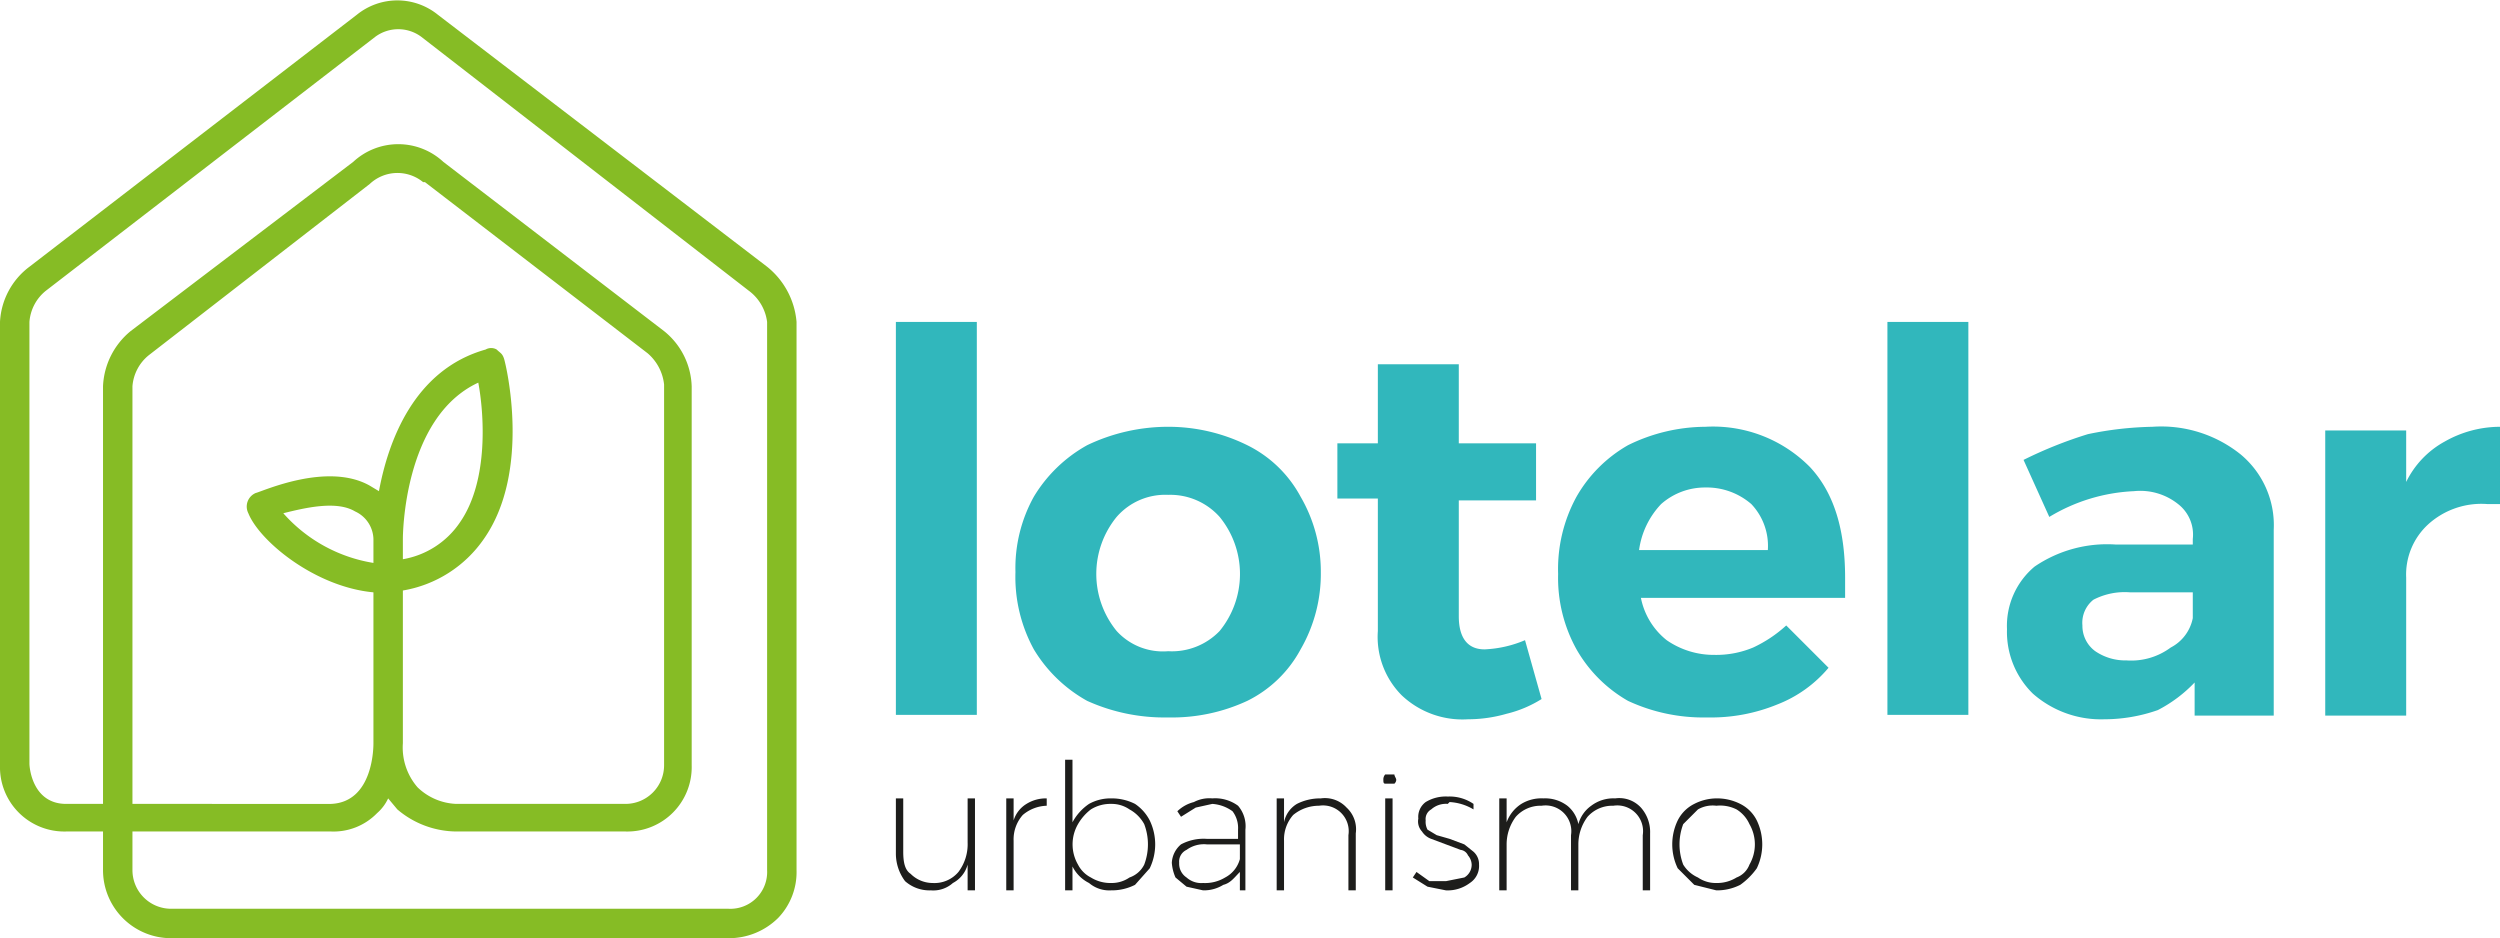
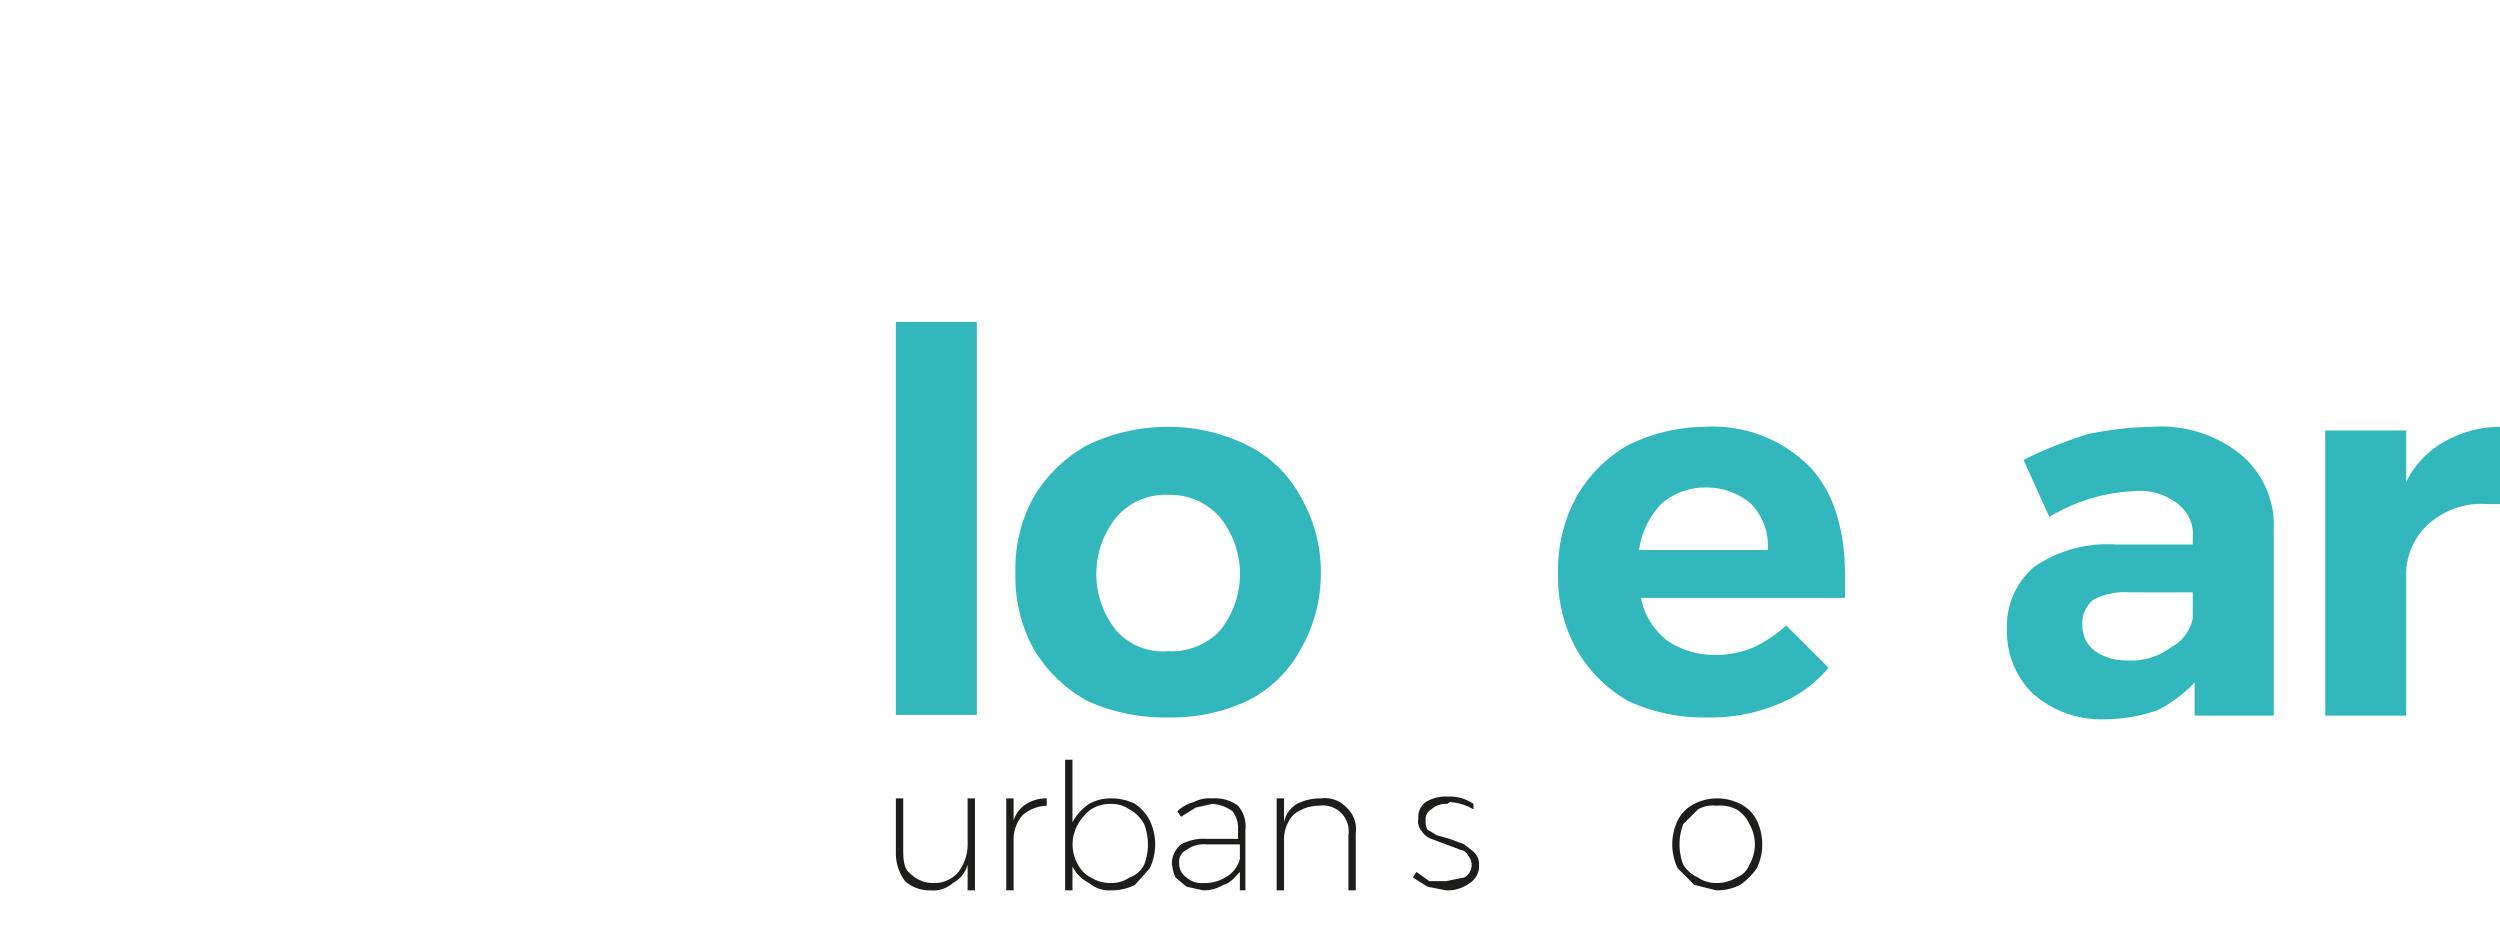
<svg xmlns="http://www.w3.org/2000/svg" id="Camada_1" data-name="Camada 1" viewBox="0 0 135.9 51">
  <defs>
    <style>.cls-1{fill:#86bc25;}.cls-2{fill:#31b7bc;}.cls-3{fill:#1d1d1b;}</style>
  </defs>
  <title>lotelar</title>
  <g id="_Grupo_" data-name="&lt;Grupo&gt;">
-     <path id="_Caminho_composto_" data-name="&lt;Caminho composto&gt;" class="cls-1" d="M45.8,19.5a4.3,4.3,0,0,0-1.6-3L26.3,2.8a3.5,3.5,0,0,0-4.4,0L4.1,16.5a4,4,0,0,0-1.6,3V43.6h0a3.5,3.5,0,0,0,3.6,3.6h2v2.1h0A3.7,3.7,0,0,0,11.8,53H42.1a3.8,3.8,0,0,0,2.7-1.1,3.6,3.6,0,0,0,1-2.6V19.5h0M44.2,49.3a2,2,0,0,1-2.1,2.1H11.8a2.1,2.1,0,0,1-2.1-2.1V47.2H20.5a3.3,3.3,0,0,0,2.5-1,2.4,2.4,0,0,0,.6-.8l.5.6a5,5,0,0,0,3.2,1.2h9.2a3.5,3.5,0,0,0,3.6-3.6V23a4,4,0,0,0-1.5-3l-12-9.2a3.6,3.6,0,0,0-4.9,0L9.6,20a4.1,4.1,0,0,0-1.5,3V45.7h-2c-1.8,0-2-1.9-2-2.2v-24A2.4,2.4,0,0,1,5,17.8H5L22.9,4a2.1,2.1,0,0,1,2.5,0L43.2,17.8a2.5,2.5,0,0,1,1,1.7ZM27.4,45.7h-.1a3.2,3.2,0,0,1-2.1-.9,3.3,3.3,0,0,1-.8-2.4h0V34.1a6.7,6.7,0,0,0,4.4-2.8c2.6-3.7,1.2-9.5,1.1-9.8s-.2-.3-.4-.5a.6.6,0,0,0-.6,0c-3.9,1.1-5.3,5-5.8,7.7l-.5-.3c-2.3-1.3-5.8.3-6.2.4a.8.8,0,0,0-.4,1.1c.6,1.5,3.6,4,6.8,4.3v8.2c0,.2,0,3.2-2.3,3.3H9.7V23a2.4,2.4,0,0,1,.9-1.7l12-9.3a2.2,2.2,0,0,1,2.9-.1h.1l12.1,9.3a2.6,2.6,0,0,1,.9,1.7V43.6a2.1,2.1,0,0,1-2.1,2.1Zm-3-13.3V31.3c0-.1,0-6.6,4.1-8.5.3,1.6.6,5.3-1,7.6a4.7,4.7,0,0,1-3.1,2m-1.6-1.1v1.3a8.3,8.3,0,0,1-4.9-2.7c1.2-.3,2.9-.7,3.9-.1a1.7,1.7,0,0,1,1,1.5" transform="translate(-2.5 -2)" />
    <rect id="_Caminho_" data-name="&lt;Caminho&gt;" class="cls-2" x="48.7" y="17.5" width="4.4" height="21.36" />
    <path id="_Caminho_composto_2" data-name="&lt;Caminho composto&gt;" class="cls-2" d="M70.3,26.2A6.6,6.6,0,0,1,73.2,29a8.1,8.1,0,0,1,1.1,4.1,8.2,8.2,0,0,1-1.1,4.2,6.6,6.6,0,0,1-2.9,2.8A9.7,9.7,0,0,1,66,41a10.2,10.2,0,0,1-4.4-.9,7.8,7.8,0,0,1-2.9-2.8,8.2,8.2,0,0,1-1-4.2,8,8,0,0,1,1-4.1,7.8,7.8,0,0,1,2.9-2.8,10.2,10.2,0,0,1,4.4-1,9.7,9.7,0,0,1,4.3,1m-7.1,3.9a4.9,4.9,0,0,0,0,6.2A3.4,3.4,0,0,0,66,37.4a3.6,3.6,0,0,0,2.8-1.1,4.9,4.9,0,0,0,0-6.2A3.6,3.6,0,0,0,66,28.9a3.5,3.5,0,0,0-2.8,1.2" transform="translate(-2.5 -2)" />
-     <path id="_Caminho_2" data-name="&lt;Caminho&gt;" class="cls-2" d="M86.3,40a6.4,6.4,0,0,1-1.9.8,7.6,7.6,0,0,1-2.1.3,4.8,4.8,0,0,1-3.6-1.3,4.5,4.5,0,0,1-1.3-3.5V29.1H75.2v-3h2.2V21.8h4.4v4.3H86v3.1H81.8v6.3c0,1.2.5,1.8,1.4,1.8a6.3,6.3,0,0,0,2.2-.5Z" transform="translate(-2.5 -2)" />
    <path id="_Caminho_composto_3" data-name="&lt;Caminho composto&gt;" class="cls-2" d="M100.9,27.4c1.3,1.4,1.9,3.4,1.9,6v1.1H91.7a3.9,3.9,0,0,0,1.4,2.3,4.5,4.5,0,0,0,2.6.8,5.2,5.2,0,0,0,2.1-.4A7.1,7.1,0,0,0,99.6,36l2.3,2.3a6.9,6.9,0,0,1-2.8,2,9.5,9.5,0,0,1-3.8.7,9.7,9.7,0,0,1-4.3-.9,7.5,7.5,0,0,1-2.8-2.8,8,8,0,0,1-1-4.1,8.2,8.2,0,0,1,1-4.2A7.5,7.5,0,0,1,91,26.2a9.6,9.6,0,0,1,4.2-1,7.4,7.4,0,0,1,5.7,2.2m-2.3,4.5a3.3,3.3,0,0,0-.9-2.5,3.7,3.7,0,0,0-2.5-.9,3.6,3.6,0,0,0-2.4.9,4.5,4.5,0,0,0-1.2,2.5Z" transform="translate(-2.5 -2)" />
-     <rect id="_Caminho_3" data-name="&lt;Caminho&gt;" class="cls-2" x="102.6" y="17.5" width="4.4" height="21.36" />
    <path id="_Caminho_composto_4" data-name="&lt;Caminho composto&gt;" class="cls-2" d="M121.8,40.9V39.1a7.5,7.5,0,0,1-2,1.5,8.8,8.8,0,0,1-2.9.5,5.6,5.6,0,0,1-3.9-1.4,4.7,4.7,0,0,1-1.4-3.5,4.2,4.2,0,0,1,1.5-3.4,7,7,0,0,1,4.4-1.2h4.2v-.3a2.1,2.1,0,0,0-.8-1.9,3.3,3.3,0,0,0-2.4-.7,9.7,9.7,0,0,0-4.6,1.4L112.5,27a23.1,23.1,0,0,1,3.5-1.4,18.7,18.7,0,0,1,3.5-.4,6.9,6.9,0,0,1,4.8,1.5,5,5,0,0,1,1.8,4.1V40.9Zm-1.3-3.7a2.3,2.3,0,0,0,1.2-1.6V34.2h-3.4a3.7,3.7,0,0,0-2,.4,1.6,1.6,0,0,0-.6,1.4,1.7,1.7,0,0,0,.7,1.4,2.9,2.9,0,0,0,1.7.5,3.6,3.6,0,0,0,2.4-.7" transform="translate(-2.5 -2)" />
    <path id="_Caminho_4" data-name="&lt;Caminho&gt;" class="cls-2" d="M135.4,26a6.1,6.1,0,0,1,3-.8v4.2h-.7a4.3,4.3,0,0,0-3.2,1.1,3.7,3.7,0,0,0-1.2,2.9v7.5h-4.4V25.4h4.4v2.8a5,5,0,0,1,2.1-2.2" transform="translate(-2.5 -2)" />
    <path id="_Caminho_5" data-name="&lt;Caminho&gt;" class="cls-3" d="M55.5,45.4v5h-.4V49a1.6,1.6,0,0,1-.8,1,1.6,1.6,0,0,1-1.2.4,2,2,0,0,1-1.4-.5,2.5,2.5,0,0,1-.5-1.5v-3h.4v2.9c0,.6.1,1,.4,1.2a1.7,1.7,0,0,0,1.2.5,1.7,1.7,0,0,0,1.4-.6,2.5,2.5,0,0,0,.5-1.6V45.4Z" transform="translate(-2.5 -2)" />
    <path id="_Caminho_6" data-name="&lt;Caminho&gt;" class="cls-3" d="M58.3,45.7a2,2,0,0,1,1.1-.3v.4a2.1,2.1,0,0,0-1.3.5,2,2,0,0,0-.5,1.4v2.7h-.4v-5h.4v1.2a1.6,1.6,0,0,1,.7-.9" transform="translate(-2.5 -2)" />
    <path id="_Caminho_composto_5" data-name="&lt;Caminho composto&gt;" class="cls-3" d="M64.2,45.7a2.4,2.4,0,0,1,.8.9,3,3,0,0,1,0,2.6l-.8.9a2.8,2.8,0,0,1-1.3.3,1.7,1.7,0,0,1-1.2-.4,2,2,0,0,1-.9-.9v1.3h-.4V43.3h.4v3.4a2.8,2.8,0,0,1,.9-1,2.4,2.4,0,0,1,1.2-.3,2.8,2.8,0,0,1,1.3.3m-.3,4a1.4,1.4,0,0,0,.8-.7,3.1,3.1,0,0,0,0-2.2,2,2,0,0,0-.8-.8,1.7,1.7,0,0,0-1-.3,2,2,0,0,0-1.1.3,2.7,2.7,0,0,0-.7.8,2.2,2.2,0,0,0,0,2.2,1.6,1.6,0,0,0,.7.7,2,2,0,0,0,1.1.3,1.7,1.7,0,0,0,1-.3" transform="translate(-2.5 -2)" />
    <path id="_Caminho_composto_6" data-name="&lt;Caminho composto&gt;" class="cls-3" d="M69.9,50.4v-1c-.3.3-.5.6-.9.7a2,2,0,0,1-1.1.3l-.9-.2-.6-.5a2.4,2.4,0,0,1-.2-.8,1.4,1.4,0,0,1,.5-1,2.6,2.6,0,0,1,1.4-.3h1.7v-.5a1.5,1.5,0,0,0-.3-1,2.1,2.1,0,0,0-1.1-.4l-.9.2-.8.5-.2-.3a2,2,0,0,1,.9-.5,1.8,1.8,0,0,1,1-.2,2.1,2.1,0,0,1,1.4.4,1.7,1.7,0,0,1,.4,1.3v3.3Zm-.8-.7a1.6,1.6,0,0,0,.8-1v-.8H68.1a1.6,1.6,0,0,0-1.1.3.7.7,0,0,0-.4.7.9.9,0,0,0,.4.8,1.2,1.2,0,0,0,.9.3,2.1,2.1,0,0,0,1.2-.3" transform="translate(-2.5 -2)" />
    <path id="_Caminho_7" data-name="&lt;Caminho&gt;" class="cls-3" d="M75.7,45.9a1.6,1.6,0,0,1,.5,1.4v3.1h-.4v-3a1.4,1.4,0,0,0-1.6-1.6,2.2,2.2,0,0,0-1.4.5,2,2,0,0,0-.5,1.4v2.7h-.4v-5h.4v1.3a1.5,1.5,0,0,1,.7-1,2.8,2.8,0,0,1,1.3-.3,1.6,1.6,0,0,1,1.4.5" transform="translate(-2.5 -2)" />
-     <path id="_Caminho_composto_7" data-name="&lt;Caminho composto&gt;" class="cls-3" d="M78.3,44.1c0,.1.1.2.1.3a.3.3,0,0,1-.1.2h-.5c-.1,0-.1-.1-.1-.2a.4.4,0,0,1,.1-.3h.5m-.5,1.3h.4v5h-.4Z" transform="translate(-2.5 -2)" />
    <path id="_Caminho_8" data-name="&lt;Caminho&gt;" class="cls-3" d="M81.2,45.7a1.2,1.2,0,0,0-.9.3.6.6,0,0,0-.3.6.9.9,0,0,0,.1.5l.5.3.7.2.8.3.5.4a.9.9,0,0,1,.3.7,1.1,1.1,0,0,1-.5,1,2,2,0,0,1-1.3.4l-1-.2-.8-.5.2-.3.7.5h.9l1-.2a.8.8,0,0,0,.4-.7.8.8,0,0,0-.2-.5.5.5,0,0,0-.4-.3l-.8-.3-.8-.3a1,1,0,0,1-.5-.4.8.8,0,0,1-.2-.7,1,1,0,0,1,.4-.9,2.1,2.1,0,0,1,1.2-.3,2.3,2.3,0,0,1,1.4.4v.3a2.8,2.8,0,0,0-1.3-.4" transform="translate(-2.5 -2)" />
-     <path id="_Caminho_9" data-name="&lt;Caminho&gt;" class="cls-3" d="M91.7,45.9a2,2,0,0,1,.5,1.4v3.1h-.4v-3a1.4,1.4,0,0,0-1.6-1.6,1.8,1.8,0,0,0-1.4.6,2.5,2.5,0,0,0-.5,1.5v2.5h-.4v-3a1.4,1.4,0,0,0-1.6-1.6,1.8,1.8,0,0,0-1.4.6,2.5,2.5,0,0,0-.5,1.5v2.5H84v-5h.4v1.3a2,2,0,0,1,.8-1,2.1,2.1,0,0,1,1.2-.3,2,2,0,0,1,1.3.4,1.7,1.7,0,0,1,.6,1,1.8,1.8,0,0,1,.7-1,2,2,0,0,1,1.3-.4,1.6,1.6,0,0,1,1.4.5" transform="translate(-2.5 -2)" />
    <path id="_Caminho_composto_8" data-name="&lt;Caminho composto&gt;" class="cls-3" d="M97.1,45.7a2,2,0,0,1,.9.9,3,3,0,0,1,0,2.6,3.8,3.8,0,0,1-.9.9,2.8,2.8,0,0,1-1.3.3l-1.2-.3-.9-.9a3,3,0,0,1,0-2.6,2,2,0,0,1,.9-.9,2.7,2.7,0,0,1,1.2-.3,2.8,2.8,0,0,1,1.3.3m-2.3.3-.8.8A3.1,3.1,0,0,0,94,49a1.8,1.8,0,0,0,.8.7,1.7,1.7,0,0,0,1,.3,2,2,0,0,0,1.1-.3,1.2,1.2,0,0,0,.7-.7,2.2,2.2,0,0,0,0-2.2,1.8,1.8,0,0,0-.7-.8,2,2,0,0,0-1.1-.2,1.6,1.6,0,0,0-1,.2" transform="translate(-2.5 -2)" />
  </g>
</svg>